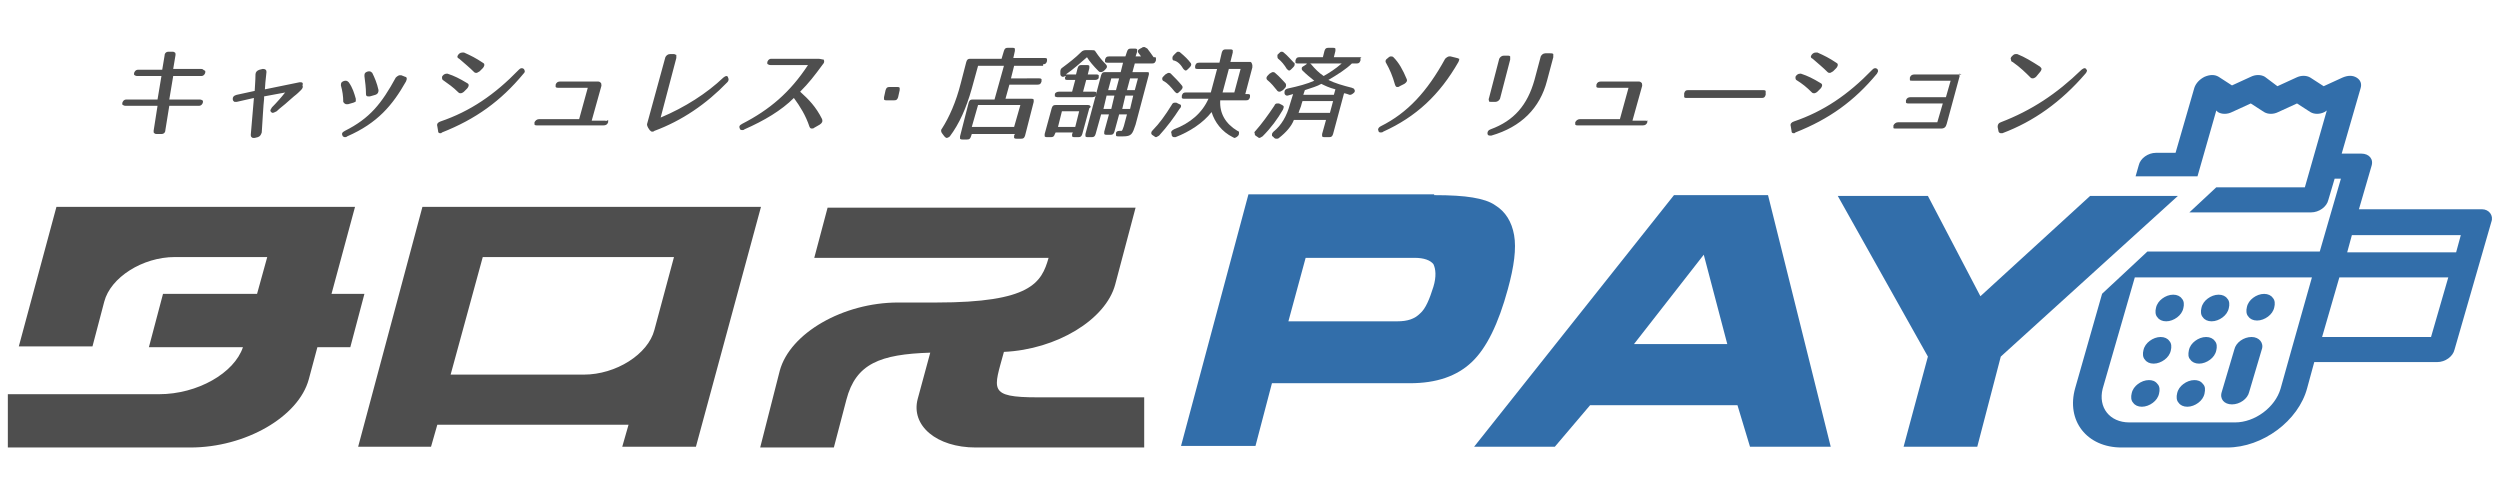
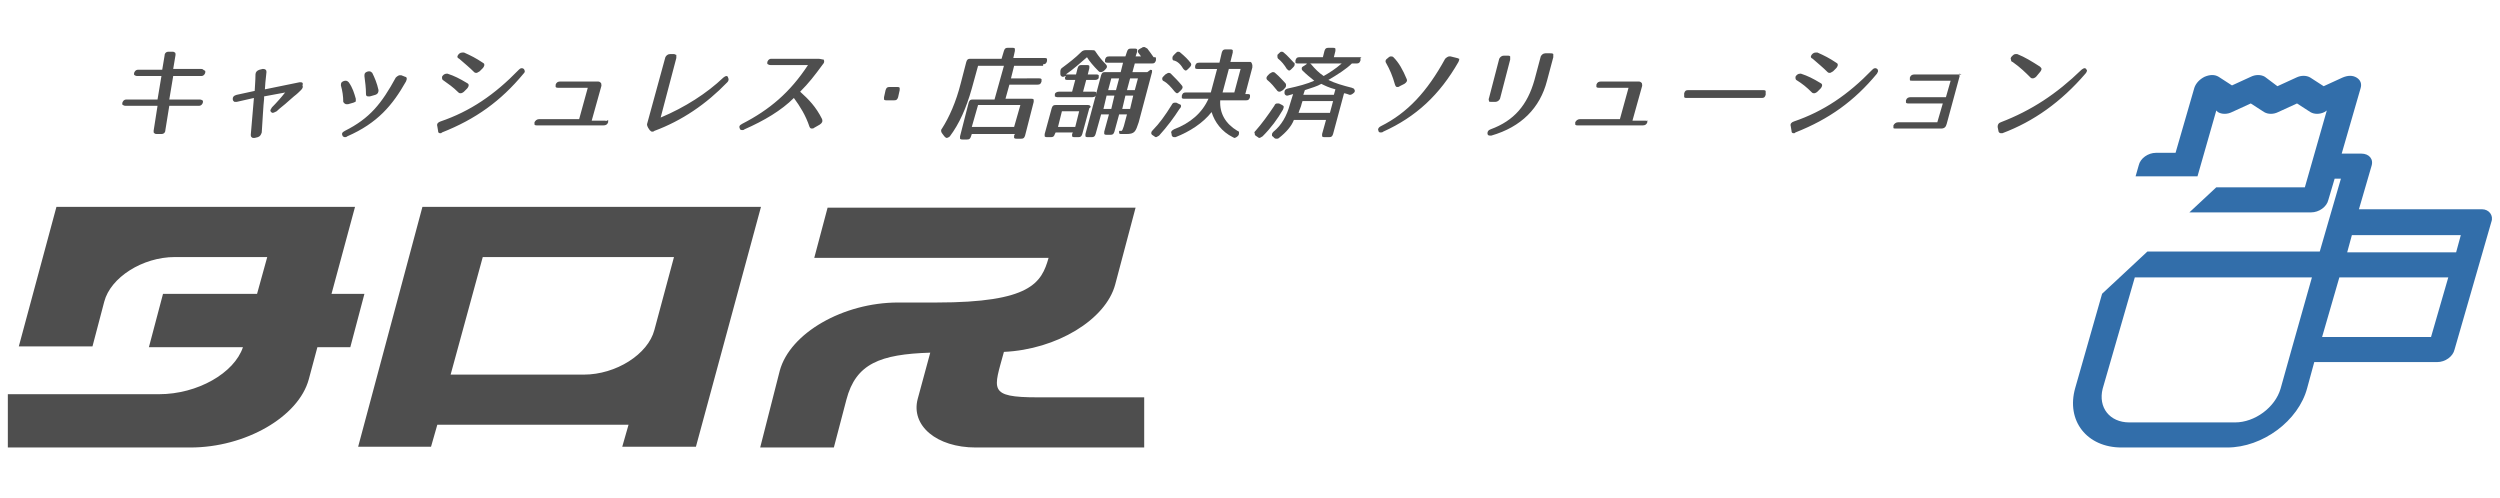
<svg xmlns="http://www.w3.org/2000/svg" xmlns:xlink="http://www.w3.org/1999/xlink" version="1.1" id="レイヤー_1" x="0" y="0" viewBox="0 0 319 63.6" xml:space="preserve">
  <style>.st0{fill:#4e4e4e}.st1{fill:#326eaa}</style>
  <path class="st0" d="M97.1 26.4H53.9L45.7 57H55l.8-2.8h24.4l-.8 2.8h9.4l8.3-30.6zm-35.5 6.4H86l-2.5 9.3c-.8 3.1-4.9 5.7-9 5.7h-17l4.1-15zM128.1 44.9c6.7-.3 13-4.1 14.2-8.6l2.6-9.8h-39.3l-1.7 6.4h29.9c-.9 3.2-2.3 5.7-14.3 5.7h-4.9c-7 0-13.8 3.9-15.1 8.7L97 57.1h9.4L108 51c1.2-4.6 4.3-5.8 10.7-6l-1.6 5.9c-.9 3.4 2.4 6.2 7.4 6.2H146v-6.4h-13.6c-6.4 0-5.6-1-4.3-5.8zM46.5 37.5h-4.2l3-11.1H7.2L2.4 44.2h9.4l1.5-5.7c.8-3.1 4.9-5.7 9-5.7h11.8l-1.3 4.7h-12L19 44.3h12c-1.1 3.3-5.8 6-10.7 6H1v6.8h23.3c7 0 13.8-3.9 15.1-8.7l1.1-4.1h4.2l1.8-6.8z" />
  <g>
-     <path class="st1" d="M183 24.9c2.1 0 3.7.1 4.9.3 1.2.2 2.2.5 2.9 1 1.3.8 2.1 2.1 2.4 3.8.3 1.7 0 4-.8 6.9-1.2 4.4-2.7 7.5-4.6 9.3-1.9 1.8-4.5 2.7-7.9 2.7h-17.6l-2.1 8h-9.5l8.6-32.1H183zm-2.5 8h-13.9l-2.2 8.1h13.9c1.3 0 2.2-.3 2.9-1 .7-.6 1.2-1.8 1.7-3.4.4-1.3.3-2.3 0-2.9-.4-.5-1.2-.8-2.4-.8zM198.4 57h-10.3l25.5-32.1h12l8 32.1h-10.3l-1.6-5.3h-18.8l-4.5 5.3zm10.1-13.1h11.9l-3-11.4-8.9 11.4zM252.3 57h-9.4l3.1-11.5L234.5 25H246l6.7 12.8 14-12.8h11.2l-22.6 20.5-3 11.5z" />
    <g>
      <defs>
        <path id="SVGID_1_" d="M263.4 60.7l1.7-20.3 19.2-17.9H268l11.5-14.1 28.8-.4L321 25.2l-10.3 34.9z" />
      </defs>
      <clipPath id="SVGID_2_">
        <use xlink:href="#SVGID_1_" overflow="visible" />
      </clipPath>
      <g clip-path="url(#SVGID_2_)">
        <path class="st1" d="M316.7 26.7H301l1.6-5.5c.3-.9-.3-1.6-1.3-1.6h-2.5l2.4-8.3c.2-.6 0-1.1-.5-1.4-.5-.3-1.1-.3-1.8 0l-2.4 1.1-1.7-1.1c-.5-.3-1.2-.3-1.8 0l-2.4 1.1-1.6-1.2c-.5-.3-1.2-.3-1.8 0l-2.4 1.1-1.7-1.1c-.5-.3-1.1-.3-1.8 0-.6.3-1.1.8-1.3 1.4l-2.4 8.3h-2.5c-1 0-2 .7-2.2 1.6l-8.1 28.4c-1.2 4.2 1.5 7.6 5.9 7.6h13.5c4.5 0 9.1-3.4 10.2-7.6l.9-3.3H311c1 0 2-.7 2.2-1.6l4.7-16.3c.3-.8-.3-1.6-1.2-1.6zM314 30l-.6 2.2h-13.9l.6-2.2H314zm-31.2-15.9l.2.2c.5.3 1.2.3 1.8 0l2.4-1.1 1.7 1.1c.5.3 1.2.3 1.8 0l2.4-1.1 1.7 1.1c.5.3 1.2.3 1.8 0l.3-.2-2.8 9.8H280l2.8-9.8zm-6 8.7l-.8 2.7c-.3.9.3 1.6 1.3 1.6h17.6c1 0 2-.7 2.2-1.6l.8-2.7h.8l-1.6 5.5-1.1 3.8h-22.6l2.7-9.3h.7zM291 49.6c-.7 2.4-3.3 4.3-5.8 4.3h-13.5c-2.5 0-4-1.9-3.4-4.3l4.1-14.2H295l-2.6 9.2-1.4 5zm5.3-6.6l2.2-7.6h13.9l-2.2 7.6h-13.9z" />
-         <path class="st1" d="M283.1 37.6c-.5 0-1 .2-1.4.5-.4.3-.7.7-.8 1.2-.1.4-.1.9.2 1.2.2.3.6.5 1.1.5.5 0 1-.2 1.4-.5.4-.3.7-.7.8-1.2.1-.4.1-.9-.2-1.2-.2-.3-.6-.5-1.1-.5zM281.5 43c-.5 0-1 .2-1.4.5-.4.3-.7.7-.8 1.2s-.1.9.2 1.2c.2.3.6.5 1.1.5.5 0 1-.2 1.4-.5.4-.3.7-.7.8-1.2.1-.4.1-.9-.2-1.2-.2-.3-.6-.5-1.1-.5zM280 48.5c-.5 0-1 .2-1.4.5-.4.3-.7.7-.8 1.2-.1.4-.1.9.2 1.2.2.3.6.5 1.1.5.5 0 1-.2 1.4-.5.4-.3.7-.7.8-1.2s.1-.9-.2-1.2c-.3-.4-.7-.5-1.1-.5zM287.3 43c-1 0-2 .7-2.2 1.6l-1.6 5.4c-.3.9.3 1.6 1.3 1.6s2-.7 2.2-1.6l1.6-5.4c.3-.8-.3-1.6-1.3-1.6zM288 40.9c.5 0 1-.2 1.4-.5.4-.3.7-.7.8-1.2.1-.4.1-.9-.2-1.2-.2-.3-.6-.5-1.1-.5-.5 0-1 .2-1.4.5-.4.3-.7.7-.8 1.2-.1.4-.1.9.2 1.2.2.3.6.5 1.1.5zM277.3 37.6c-.5 0-1 .2-1.4.5-.4.3-.7.7-.8 1.2-.1.4-.1.9.2 1.2.2.3.6.5 1.1.5s1-.2 1.4-.5c.4-.3.7-.7.8-1.2.1-.4.1-.9-.2-1.2-.2-.3-.6-.5-1.1-.5zM275.7 43c-.5 0-1 .2-1.4.5-.4.3-.7.7-.8 1.2-.1.4-.1.9.2 1.2.2.3.6.5 1.1.5s1-.2 1.4-.5c.4-.3.7-.7.8-1.2.1-.4.1-.9-.2-1.2-.2-.3-.6-.5-1.1-.5zM274.2 48.5c-.5 0-1 .2-1.4.5-.4.3-.7.7-.8 1.2-.1.4-.1.9.2 1.2.2.3.6.5 1.1.5.5 0 1-.2 1.4-.5.4-.3.7-.7.8-1.2.1-.4.1-.9-.2-1.2-.3-.4-.7-.5-1.1-.5z" />
      </g>
    </g>
  </g>
  <g>
-     <path class="st0" d="M25.7 8.8h-3.6l.3-1.8c0-.1 0-.3-.1-.3-.1-.1-.2-.1-.3-.1h-.5c-.3 0-.5.2-.5.5l-.3 1.8h-3.1c-.3 0-.5.3-.5.5 0 .1 0 .2.1.2 0 0 .1.1.3.1h3.1l-.5 3h-4c-.3 0-.5.3-.5.5 0 .1 0 .2.1.2 0 0 .1.1.3.1h4.1l-.5 3.2c0 .1 0 .3.1.3.1.1.2.1.3.1h.6c.3 0 .5-.2.5-.5l.5-3.1h3.8c.3 0 .5-.3.5-.5 0-.1 0-.2-.1-.2 0 0-.1-.1-.3-.1h-3.9l.5-3h3.6c.3 0 .5-.3.5-.5 0-.1 0-.2-.1-.2-.2-.1-.2-.2-.4-.2zM38.4 10.5h-.2l-4.4.9c0-.3.1-1.3.2-2.2 0-.1 0-.2-.1-.3 0 0-.1-.1-.3-.1h-.1l-.4.1c-.3.1-.5.3-.5.6 0 .8-.1 1.8-.1 2.1l-2.3.5c-.4.1-.5.3-.5.5 0 .1 0 .2.1.3.1.1.1.1.2.1h.2l2.2-.5-.4 4.7c0 .1 0 .2.1.3 0 0 .1.1.2.1h.2l.4-.1c.3-.1.4-.3.5-.6.1-1.4.2-3.5.3-4.3v-.3l2.7-.5-.1.1c-.3.4-1 1.2-1.6 1.8-.1.2-.2.3-.2.4 0 .1.1.2.1.2.1.1.2.1.2.1.1 0 .3-.1.5-.2.4-.4 1.1-.9 1.4-1.2l.8-.7c.4-.3.7-.6.9-.8.2-.2.3-.4.2-.6.1-.3 0-.4-.2-.4zM46.7 12c0 .3.2.3.3.3h.2l.7-.2c.3-.1.4-.3.4-.6-.2-.9-.5-1.6-.8-2.2-.1-.1-.2-.2-.4-.2s-.4.1-.5.2c-.1.1-.1.3-.1.4.1.8.2 1.5.2 2.3zM44.2 13.3h.2l.7-.2c.2-.1.3-.1.3-.2v-.3c-.2-.7-.4-1.4-.9-2.1-.1-.1-.2-.2-.4-.2s-.4.1-.5.2c-.1.1-.1.3-.1.4.2.7.3 1.4.3 2.1.1.2.3.3.4.3zM51.7 9.8l-.5-.2H51c-.1 0-.3.1-.5.3-1.8 3.3-3.3 5.2-6.5 6.8-.4.2-.4.4-.3.6 0 .1.2.2.3.2.1 0 .2 0 .3-.1 3.9-1.7 5.8-4 7.5-7 .1-.2.1-.3.1-.4 0-.1-.1-.2-.2-.2zM66.6 8.7c-.2 0-.3.1-.4.2-3.1 3.2-6.2 5.3-10 6.6-.3.1-.5.3-.4.6l.1.6c0 .3.2.3.3.3.1 0 .1 0 .2-.1 4.3-1.7 7.5-4 10.4-7.5.2-.2.2-.3.1-.5 0-.1-.2-.2-.3-.2zM60.5 9.2c.1.1.2.1.3.1.1 0 .2-.1.4-.2l.4-.4c.1-.1.2-.3.2-.4 0-.1 0-.2-.2-.3-.9-.6-1.5-.9-2.4-1.3H59c-.3 0-.5.2-.6.4-.1.2 0 .3.2.4.8.7 1.3 1.1 1.9 1.7zM58.5 11.8c.1.1.2.1.3.1.1 0 .3-.1.4-.2l.4-.4c.1-.1.2-.3.2-.4 0-.1 0-.2-.2-.3-1-.6-1.6-.9-2.5-1.2H57c-.3 0-.5.2-.6.4 0 .2 0 .3.1.4.7.5 1.3.9 2 1.6zM77.2 15.4h-1.7l1.2-4.3c.1-.2 0-.4 0-.5-.1-.1-.2-.2-.4-.2h-4.8c-.3 0-.5.1-.6.4v.3c.1.1.2.1.3.1H75l-1.1 4h-5.1c-.3 0-.5.2-.6.4v.3c.1.1.2.1.3.1H77c.3 0 .5-.1.6-.4v-.3c-.2.2-.3.1-.4.1zM92.7 9.7c-.1 0-.3.1-.4.2-2.1 2-4.9 3.8-8 5.1l2-7.6V7c-.1 0-.2-.1-.3-.1h-.5c-.3 0-.5.2-.6.4l-2.3 8.4c-.1.2 0 .4.1.6l.2.3c.1.1.2.2.3.2.1 0 .2 0 .3-.1 3.5-1.3 6.6-3.4 9.3-6.2.3-.3.1-.6.1-.6 0-.1-.1-.2-.2-.2zM104.4 7.5h-6c-.3 0-.5.3-.5.5 0 .1 0 .2.1.2 0 0 .1.1.3.1h4.8c-2.3 3.5-4.9 5.7-8.4 7.5-.4.2-.4.4-.3.6 0 .1.1.2.3.2.1 0 .2 0 .3-.1 2.5-1.1 4.7-2.4 6.3-4 .8 1.1 1.5 2.2 2 3.7.1.2.2.2.3.2.1 0 .2 0 .3-.1l.7-.4c.3-.2.4-.4.3-.7-.8-1.6-1.7-2.5-2.8-3.5 1.1-1.1 1.8-2 2.9-3.5.2-.2.2-.4.1-.6-.2 0-.4-.1-.7-.1zM114.5 11.1h-1c-.3 0-.4.1-.5.4l-.2.9v.3c.1.1.2.1.3.1h1c.3 0 .4-.1.5-.4l.2-.9v-.3c-.1-.1-.2-.1-.3-.1zM133.1 8.2c.3 0 .4-.1.5-.4v-.3c-.1-.1-.2-.1-.3-.1h-4l.2-.9v-.3c-.1-.1-.2-.1-.3-.1h-.6c-.3 0-.4.1-.5.4l-.3 1h-4c-.3 0-.4.1-.5.4l-.7 2.7c-.6 2.4-1.5 4.4-2.4 5.8-.1.1-.2.3 0 .6l.3.4c.1.1.2.2.3.2.1 0 .3-.1.4-.2 1.2-1.6 2.1-3.6 2.8-6.1l.8-2.9h3.3l-1.2 4.3h-2.8c-.3 0-.4.1-.5.4l-1.1 4.3v.3c.1.1.2.1.3.1h.6c.3 0 .4-.1.5-.4l.1-.3h5.5l-.1.2v.3c.1.1.2.1.3.1h.6c.3 0 .4-.1.5-.4l1.1-4.3v-.3c-.1-.1-.2-.1-.3-.1h-3.3l.5-1.8h3.6c.3 0 .4-.1.5-.4v-.3c-.1-.1-.2-.1-.3-.1H129l.4-1.6h3.7zm-2.9 5.2l-.8 2.8H124l.8-2.8h5.4zM146.4 9.2h-1.9l.3-1.1h2.2c.3 0 .4-.1.5-.4v-.3c0-.1-.1-.1-.2-.1h-.1c-.2-.3-.5-.7-.8-1.1-.2-.1-.3-.2-.4-.2-.1 0-.2 0-.3.1l-.2.1c-.2.1-.3.2-.3.3 0 .1 0 .2.1.3l.3.4h-.7l.2-.6v-.3c-.1-.1-.2-.1-.3-.1h-.5c-.3 0-.4.1-.5.4l-.2.6h-2.1c-.3 0-.4.1-.5.4v.3c.1.1.2.1.3.1h2l-.3 1.2h-2c-.3 0-.4.1-.5.4l-2 7.5v.3c.1.1.2.1.3.1h.5c.3 0 .4-.1.5-.4l.7-2.5h1l-.6 2.2v.3c.1.1.2.1.3.1h.5c.3 0 .4-.1.5-.4l.6-2.2h1l-.4 1.5c-.1.3-.2.6-.3.6h-.3c-.2 0-.4.1-.4.3v.3c.1.1.1.1.3.1h.6c1.1 0 1.2-.3 1.6-1.5l1.7-6.4v-.3c0 .1-.1 0-.2 0zm-2.6 2.3l.4-1.5h1l-.4 1.5h-1zm-.6 2.4l.4-1.7h1l-.4 1.7h-1zm-2.4 0l.4-1.7h1l-.4 1.7h-1zm.6-2.4l.4-1.5h1l-.4 1.5h-1z" />
+     <path class="st0" d="M25.7 8.8h-3.6l.3-1.8c0-.1 0-.3-.1-.3-.1-.1-.2-.1-.3-.1h-.5c-.3 0-.5.2-.5.5l-.3 1.8h-3.1c-.3 0-.5.3-.5.5 0 .1 0 .2.1.2 0 0 .1.1.3.1h3.1l-.5 3h-4c-.3 0-.5.3-.5.5 0 .1 0 .2.1.2 0 0 .1.1.3.1h4.1l-.5 3.2c0 .1 0 .3.1.3.1.1.2.1.3.1h.6c.3 0 .5-.2.5-.5l.5-3.1h3.8c.3 0 .5-.3.5-.5 0-.1 0-.2-.1-.2 0 0-.1-.1-.3-.1h-3.9l.5-3h3.6c.3 0 .5-.3.5-.5 0-.1 0-.2-.1-.2-.2-.1-.2-.2-.4-.2zM38.4 10.5h-.2l-4.4.9c0-.3.1-1.3.2-2.2 0-.1 0-.2-.1-.3 0 0-.1-.1-.3-.1h-.1l-.4.1c-.3.1-.5.3-.5.6 0 .8-.1 1.8-.1 2.1l-2.3.5c-.4.1-.5.3-.5.5 0 .1 0 .2.1.3.1.1.1.1.2.1h.2l2.2-.5-.4 4.7c0 .1 0 .2.1.3 0 0 .1.1.2.1h.2l.4-.1c.3-.1.4-.3.5-.6.1-1.4.2-3.5.3-4.3v-.3l2.7-.5-.1.1c-.3.4-1 1.2-1.6 1.8-.1.2-.2.3-.2.4 0 .1.1.2.1.2.1.1.2.1.2.1.1 0 .3-.1.5-.2.4-.4 1.1-.9 1.4-1.2l.8-.7c.4-.3.7-.6.9-.8.2-.2.3-.4.2-.6.1-.3 0-.4-.2-.4zM46.7 12c0 .3.2.3.3.3h.2l.7-.2c.3-.1.4-.3.4-.6-.2-.9-.5-1.6-.8-2.2-.1-.1-.2-.2-.4-.2s-.4.1-.5.2c-.1.1-.1.3-.1.4.1.8.2 1.5.2 2.3zM44.2 13.3h.2l.7-.2c.2-.1.3-.1.3-.2v-.3c-.2-.7-.4-1.4-.9-2.1-.1-.1-.2-.2-.4-.2s-.4.1-.5.2c-.1.1-.1.3-.1.4.2.7.3 1.4.3 2.1.1.2.3.3.4.3zM51.7 9.8l-.5-.2H51c-.1 0-.3.1-.5.3-1.8 3.3-3.3 5.2-6.5 6.8-.4.2-.4.4-.3.6 0 .1.2.2.3.2.1 0 .2 0 .3-.1 3.9-1.7 5.8-4 7.5-7 .1-.2.1-.3.1-.4 0-.1-.1-.2-.2-.2zM66.6 8.7c-.2 0-.3.1-.4.2-3.1 3.2-6.2 5.3-10 6.6-.3.1-.5.3-.4.6l.1.6c0 .3.2.3.3.3.1 0 .1 0 .2-.1 4.3-1.7 7.5-4 10.4-7.5.2-.2.2-.3.1-.5 0-.1-.2-.2-.3-.2zM60.5 9.2c.1.1.2.1.3.1.1 0 .2-.1.4-.2l.4-.4c.1-.1.2-.3.2-.4 0-.1 0-.2-.2-.3-.9-.6-1.5-.9-2.4-1.3H59c-.3 0-.5.2-.6.4-.1.2 0 .3.2.4.8.7 1.3 1.1 1.9 1.7zM58.5 11.8c.1.1.2.1.3.1.1 0 .3-.1.4-.2l.4-.4c.1-.1.2-.3.2-.4 0-.1 0-.2-.2-.3-1-.6-1.6-.9-2.5-1.2H57c-.3 0-.5.2-.6.4 0 .2 0 .3.1.4.7.5 1.3.9 2 1.6zM77.2 15.4h-1.7l1.2-4.3c.1-.2 0-.4 0-.5-.1-.1-.2-.2-.4-.2h-4.8c-.3 0-.5.1-.6.4v.3c.1.1.2.1.3.1H75l-1.1 4h-5.1c-.3 0-.5.2-.6.4v.3c.1.1.2.1.3.1H77c.3 0 .5-.1.6-.4v-.3c-.2.2-.3.1-.4.1zM92.7 9.7c-.1 0-.3.1-.4.2-2.1 2-4.9 3.8-8 5.1l2-7.6V7c-.1 0-.2-.1-.3-.1h-.5c-.3 0-.5.2-.6.4l-2.3 8.4c-.1.2 0 .4.1.6l.2.3c.1.1.2.2.3.2.1 0 .2 0 .3-.1 3.5-1.3 6.6-3.4 9.3-6.2.3-.3.1-.6.1-.6 0-.1-.1-.2-.2-.2zM104.4 7.5h-6c-.3 0-.5.3-.5.5 0 .1 0 .2.1.2 0 0 .1.1.3.1h4.8c-2.3 3.5-4.9 5.7-8.4 7.5-.4.2-.4.4-.3.6 0 .1.1.2.3.2.1 0 .2 0 .3-.1 2.5-1.1 4.7-2.4 6.3-4 .8 1.1 1.5 2.2 2 3.7.1.2.2.2.3.2.1 0 .2 0 .3-.1l.7-.4c.3-.2.4-.4.3-.7-.8-1.6-1.7-2.5-2.8-3.5 1.1-1.1 1.8-2 2.9-3.5.2-.2.2-.4.1-.6-.2 0-.4-.1-.7-.1zM114.5 11.1h-1c-.3 0-.4.1-.5.4l-.2.9v.3c.1.1.2.1.3.1h1c.3 0 .4-.1.5-.4l.2-.9v-.3c-.1-.1-.2-.1-.3-.1zM133.1 8.2c.3 0 .4-.1.5-.4v-.3c-.1-.1-.2-.1-.3-.1h-4l.2-.9v-.3c-.1-.1-.2-.1-.3-.1h-.6c-.3 0-.4.1-.5.4l-.3 1h-4c-.3 0-.4.1-.5.4l-.7 2.7c-.6 2.4-1.5 4.4-2.4 5.8-.1.1-.2.3 0 .6l.3.4c.1.1.2.2.3.2.1 0 .3-.1.4-.2 1.2-1.6 2.1-3.6 2.8-6.1l.8-2.9h3.3l-1.2 4.3h-2.8c-.3 0-.4.1-.5.4l-1.1 4.3v.3c.1.1.2.1.3.1h.6c.3 0 .4-.1.5-.4l.1-.3h5.5l-.1.2v.3c.1.1.2.1.3.1h.6c.3 0 .4-.1.5-.4l1.1-4.3v-.3c-.1-.1-.2-.1-.3-.1h-3.3l.5-1.8h3.6c.3 0 .4-.1.5-.4v-.3c-.1-.1-.2-.1-.3-.1H129l.4-1.6h3.7zm-2.9 5.2l-.8 2.8H124l.8-2.8h5.4zM146.4 9.2h-1.9l.3-1.1h2.2c.3 0 .4-.1.5-.4v-.3c0-.1-.1-.1-.2-.1h-.1c-.2-.3-.5-.7-.8-1.1-.2-.1-.3-.2-.4-.2-.1 0-.2 0-.3.1l-.2.1c-.2.1-.3.2-.3.3 0 .1 0 .2.1.3l.3.4h-.7l.2-.6v-.3c-.1-.1-.2-.1-.3-.1h-.5c-.3 0-.4.1-.5.4l-.2.6h-2.1c-.3 0-.4.1-.5.4v.3c.1.1.2.1.3.1h2l-.3 1.2h-2c-.3 0-.4.1-.5.4l-2 7.5v.3c.1.1.2.1.3.1h.5c.3 0 .4-.1.5-.4l.7-2.5h1l-.6 2.2v.3c.1.1.2.1.3.1h.5c.3 0 .4-.1.5-.4l.6-2.2h1l-.4 1.5c-.1.3-.2.6-.3.6h-.3v.3c.1.1.1.1.3.1h.6c1.1 0 1.2-.3 1.6-1.5l1.7-6.4v-.3c0 .1-.1 0-.2 0zm-2.6 2.3l.4-1.5h1l-.4 1.5h-1zm-.6 2.4l.4-1.7h1l-.4 1.7h-1zm-2.4 0l.4-1.7h1l-.4 1.7h-1zm.6-2.4l.4-1.5h1l-.4 1.5h-1z" />
    <path class="st0" d="M134.9 12.4h4.5c.3 0 .5-.2.5-.3v-.3c-.1-.1-.2-.1-.3-.1h-1.4l.4-1.5h1.1c.4 0 .5-.2.5-.3v-.3c-.1-.1-.2-.1-.3-.1h-1.1l.2-.8v-.3c-.1-.1-.2-.1-.3-.1h-.7c-.3 0-.4.1-.5.4l-.2.8H136c1-.7 1.9-1.5 2.7-2.2.3.5.8 1.1 1.5 1.8.1.1.2.1.3.1.1 0 .3-.1.4-.2l.2-.2c.2-.2.2-.4 0-.6-.5-.5-.9-1-1.3-1.6-.1-.2-.2-.2-.5-.2h-.8c-.2 0-.4.1-.5.2-.8.8-1.6 1.4-2.4 2-.2.1-.3.3-.3.5v.3c0 .1 0 .2.1.3 0 0 .1.1.2.1s.2 0 .3-.1h.1s0 .1-.1.1v.3c.1.1.2.1.3.1h1l-.4 1.5h-1.7c-.3 0-.5.2-.5.3v.3s.2.1.3.1zM139.1 13.5c-.1-.1-.2-.1-.3-.1h-4.1c-.3 0-.4.1-.5.4l-.9 3.3v.3c.1.1.2.1.3.1h.5c.3 0 .4-.1.5-.4l.1-.2h2.2l-.1.2v.3c.1.1.2.1.3.1h.5c.3 0 .4-.1.5-.4l.9-3.3c.2-.1.2-.2.1-.3zm-4.1 2.7l.5-2h2.2l-.5 2H135zM150.7 13.5c0-.1-.1-.2-.2-.2l-.4-.2h-.2c-.2 0-.3.1-.4.3-.8 1.3-1.6 2.4-2.4 3.2-.1.1-.2.2-.2.4 0 .1.1.2.1.2l.3.2c.1.1.2.1.2.1.1 0 .2-.1.4-.2 1-1.1 1.9-2.3 2.6-3.4.2-.2.2-.3.2-.4zM151 8.8c.1.1.2.2.3.2.1 0 .2-.1.3-.2l.2-.2c.3-.3.2-.5.1-.6-.3-.4-.7-.8-1.3-1.3-.1-.1-.2-.1-.3-.1-.1 0-.2.1-.3.2l-.2.2c-.1.1-.2.2-.2.4 0 .1 0 .2.1.3.6.1 1 .6 1.3 1.1zM149.9 11.7c.1.1.2.2.3.2.1 0 .2-.1.3-.2l.2-.2c.3-.3.2-.5.1-.6-.4-.5-.9-1-1.4-1.5-.1-.1-.2-.1-.3-.1-.1 0-.2.1-.4.2l-.2.2c-.1.1-.2.2-.2.3 0 .1 0 .2.1.3.6.3 1 .8 1.5 1.4z" />
    <path class="st0" d="M159.5 7.9H157l.3-1.2v-.3c-.1-.1-.2-.1-.3-.1h-.6c-.3 0-.4.1-.5.4l-.3 1.3H153c-.3 0-.4.1-.5.4v.3c.1.1.2.1.3.1h2.5l-.8 3h-3.2c-.3 0-.4.1-.5.4v.3c.1.1.2.1.3.1h3.1c-.8 1.8-2.3 3.1-4.4 3.9-.4.2-.4.4-.3.6v.1c0 .2.2.3.3.3h.2c1.8-.7 3.5-1.8 4.6-3.2.4 1.3 1.3 2.5 2.7 3.2.1 0 .1.1.2.1s.3-.1.4-.2l.1-.1c.1-.1.1-.3.1-.4 0-.1-.1-.2-.2-.2-1.5-.9-2.3-2.2-2.2-3.9h3.3c.3 0 .4-.1.5-.4v-.3c-.1-.1-.2-.1-.3-.1h-.3l.9-3.4v-.3c-.1-.4-.2-.4-.3-.4zm-1.2.9l-.8 3H156l.8-3h1.5zM164.2 8.8c.1.1.2.2.3.2.1 0 .2-.1.3-.2l.2-.2c.1-.1.2-.2.2-.4 0-.1 0-.2-.1-.2-.4-.4-.8-.9-1.3-1.3-.1-.1-.2-.1-.3-.1-.1 0-.2.1-.3.2l-.2.2v.2c0 .1 0 .2.1.3.4.3.8.8 1.1 1.3zM163 11.6c.1.1.2.1.3.1.1 0 .2-.1.4-.2l.2-.2c.1-.1.2-.2.2-.4 0-.1 0-.2-.1-.3-.3-.3-.7-.8-1.3-1.3-.1-.1-.2-.1-.3-.1-.1 0-.2.1-.4.2l-.2.2c-.3.3-.2.5-.1.6.5.4.9.9 1.3 1.4z" />
    <path class="st0" d="M173.5 7.3h-3.3l.2-.8v-.3c-.1-.1-.2-.1-.3-.1h-.6c-.3 0-.4.1-.5.4l-.2.8h-3c-.3 0-.4.1-.5.4V8c.1.1.2.1.3.1h1.2s-.1 0-.1.1l-.3.2c-.2.1-.3.2-.3.3 0 .1 0 .2.1.3.5.5 1 .9 1.5 1.3-.9.4-2 .7-3.4 1-.3.1-.4.2-.4.5 0 .1 0 .2.1.3 0 0 .1.1.2.1h.1l.7-.2-.4 1.3c-.4 1.5-1.1 2.7-2.1 3.5-.1.1-.2.2-.2.4 0 .1 0 .2.1.2l.2.2c.1.1.2.1.3.1.1 0 .2 0 .3-.1.9-.7 1.6-1.5 1.9-2.3h4.1l-.5 1.8v.3c.1.1.2.1.3.1h.6c.3 0 .4-.1.5-.4l1.4-5.2c.2 0 .7.2.7.2h.1c.1 0 .3-.1.5-.3.1-.1.1-.3 0-.4 0-.1-.1-.1-.3-.2-1.2-.3-2.2-.6-3-1 1.2-.7 2.3-1.4 3-2.1h.6c.3 0 .4-.1.5-.4v-.3c.2-.1.1-.1-.1-.1zm-7 4.2c.9-.3 1.6-.5 2.1-.8.4.2 1 .5 1.8.7l-.2.7h-3.9l.2-.6zm2.4-1.8c-.6-.4-1.1-.9-1.6-1.5-.1-.1-.1-.1-.2-.1h4.1c-.8.7-1.6 1.2-2.3 1.6zm-3.2 4.7c.1-.4.3-.7.4-1.2l.1-.3h3.9l-.4 1.5h-4z" />
    <path class="st0" d="M163.8 13.6c0-.1-.1-.1-.2-.2l-.4-.2h-.2c-.1 0-.3 0-.4.3-.8 1.2-1.6 2.3-2.4 3.2-.1.1-.2.2-.1.3 0 .1 0 .2.1.3l.3.2c.1.1.2.1.2.1.1 0 .2-.1.4-.2 1.1-1.1 1.9-2.2 2.6-3.4.1-.2.1-.3.1-.4zM178 10.8c.1.3.2.3.3.3.1 0 .2 0 .3-.1l.6-.3c.3-.2.4-.4.3-.6-.5-1.2-1-2.1-1.7-2.8-.1-.1-.2-.1-.3-.1-.1 0-.2 0-.4.2-.3.2-.4.4-.2.7.4.7.8 1.6 1.1 2.7zM185.9 7.4l-.8-.2h-.2c-.1 0-.3.1-.5.3-2.3 4.2-4.8 6.9-8.2 8.6-.4.2-.4.5-.3.6 0 .2.2.2.3.2.1 0 .2 0 .3-.1 4.2-1.9 7.2-4.7 9.6-8.9.1-.2.1-.3.1-.4-.1 0-.2-.1-.3-.1zM190.3 13h.5c.3 0 .5-.2.6-.4l1.3-5v-.4c-.1-.1-.2-.1-.3-.1h-.5c-.3 0-.5.2-.6.4l-1.3 5c-.1.2 0 .3 0 .4 0 .1.1.1.3.1zM197.8 6.8h-.6c-.3 0-.5.2-.6.4l-.8 3c-.9 3.2-2.6 5.2-5.6 6.3-.3.1-.4.3-.4.5s.1.3.3.3h.2c3.8-1.1 6.2-3.5 7.1-7l.8-3v-.4c-.1-.1-.2-.1-.4-.1zM210 15.4h-1.7l1.2-4.3c.1-.2 0-.4 0-.5-.1-.1-.2-.2-.4-.2h-4.8c-.3 0-.5.1-.6.4v.3c.1.1.2.1.3.1h3.8l-1.1 4h-5.1c-.3 0-.5.2-.6.4v.3c.1.1.2.1.3.1h8.3c.3 0 .5-.1.6-.4v-.3c.1.2 0 .1-.2.1zM225 11.5h-9.6c-.3 0-.4.1-.5.4v.5c.1.1.2.1.3.1h9.6c.3 0 .4-.1.5-.4v-.2-.3c-.1-.1-.2-.1-.3-.1zM233.2 9.2c.1.1.2.1.3.1.1 0 .2-.1.4-.2l.4-.4c.1-.1.2-.3.2-.4 0-.1 0-.2-.2-.3-.9-.6-1.5-.9-2.4-1.3h-.2c-.3 0-.5.2-.6.4-.1.2 0 .3.2.4.8.7 1.3 1.1 1.9 1.7zM231.2 11.8c.1.1.2.1.3.1.1 0 .3-.1.4-.2l.4-.4c.1-.1.2-.3.2-.4 0-.1 0-.2-.2-.3-1-.6-1.6-.9-2.5-1.2h-.1c-.3 0-.5.2-.6.4 0 .2 0 .3.1.4.8.5 1.3.9 2 1.6zM239.3 8.7c-.2 0-.3.1-.4.2-3.1 3.2-6.2 5.3-10 6.6-.3.1-.5.3-.4.6l.1.6c0 .3.2.3.3.3.1 0 .1 0 .2-.1 4.3-1.7 7.5-4 10.4-7.5.1-.2.2-.3.1-.5 0-.1-.2-.2-.3-.2zM250.1 9.5h-5.8c-.3 0-.5.1-.6.4v.3c0 .1.1.1.3.1h4.9l-.6 2.1h-4.5c-.3 0-.5.1-.6.4v.3c.1.1.2.1.3.1h4.4l-.7 2.4h-5c-.3 0-.5.2-.6.4v.3c0 .1.1.1.3.1h5.8c.4 0 .6-.2.7-.6l1.6-5.9c.1-.2 0-.3 0-.5.4.1.3.1.1.1zM266.2 8.8c-.1-.1-.2-.1-.2-.1-.1 0-.3.1-.4.2-3.2 3.1-6.4 5.2-10.3 6.7-.3.1-.4.3-.4.6l.1.5c0 .2.2.3.3.3h.2c4-1.5 7.5-4 10.6-7.6.1-.1.2-.3.2-.4 0-.1-.1-.1-.1-.2zM256.8 7.9c1 .7 1.7 1.4 2.3 2 .1.1.2.1.3.1.1 0 .3-.1.4-.2l.5-.6c.1-.1.2-.3.2-.4 0-.1-.1-.2-.2-.3-1.1-.7-1.9-1.2-2.9-1.6h-.2c-.2 0-.3.1-.5.3-.1.1-.2.3-.1.4 0 .2.1.3.2.3z" />
  </g>
</svg>